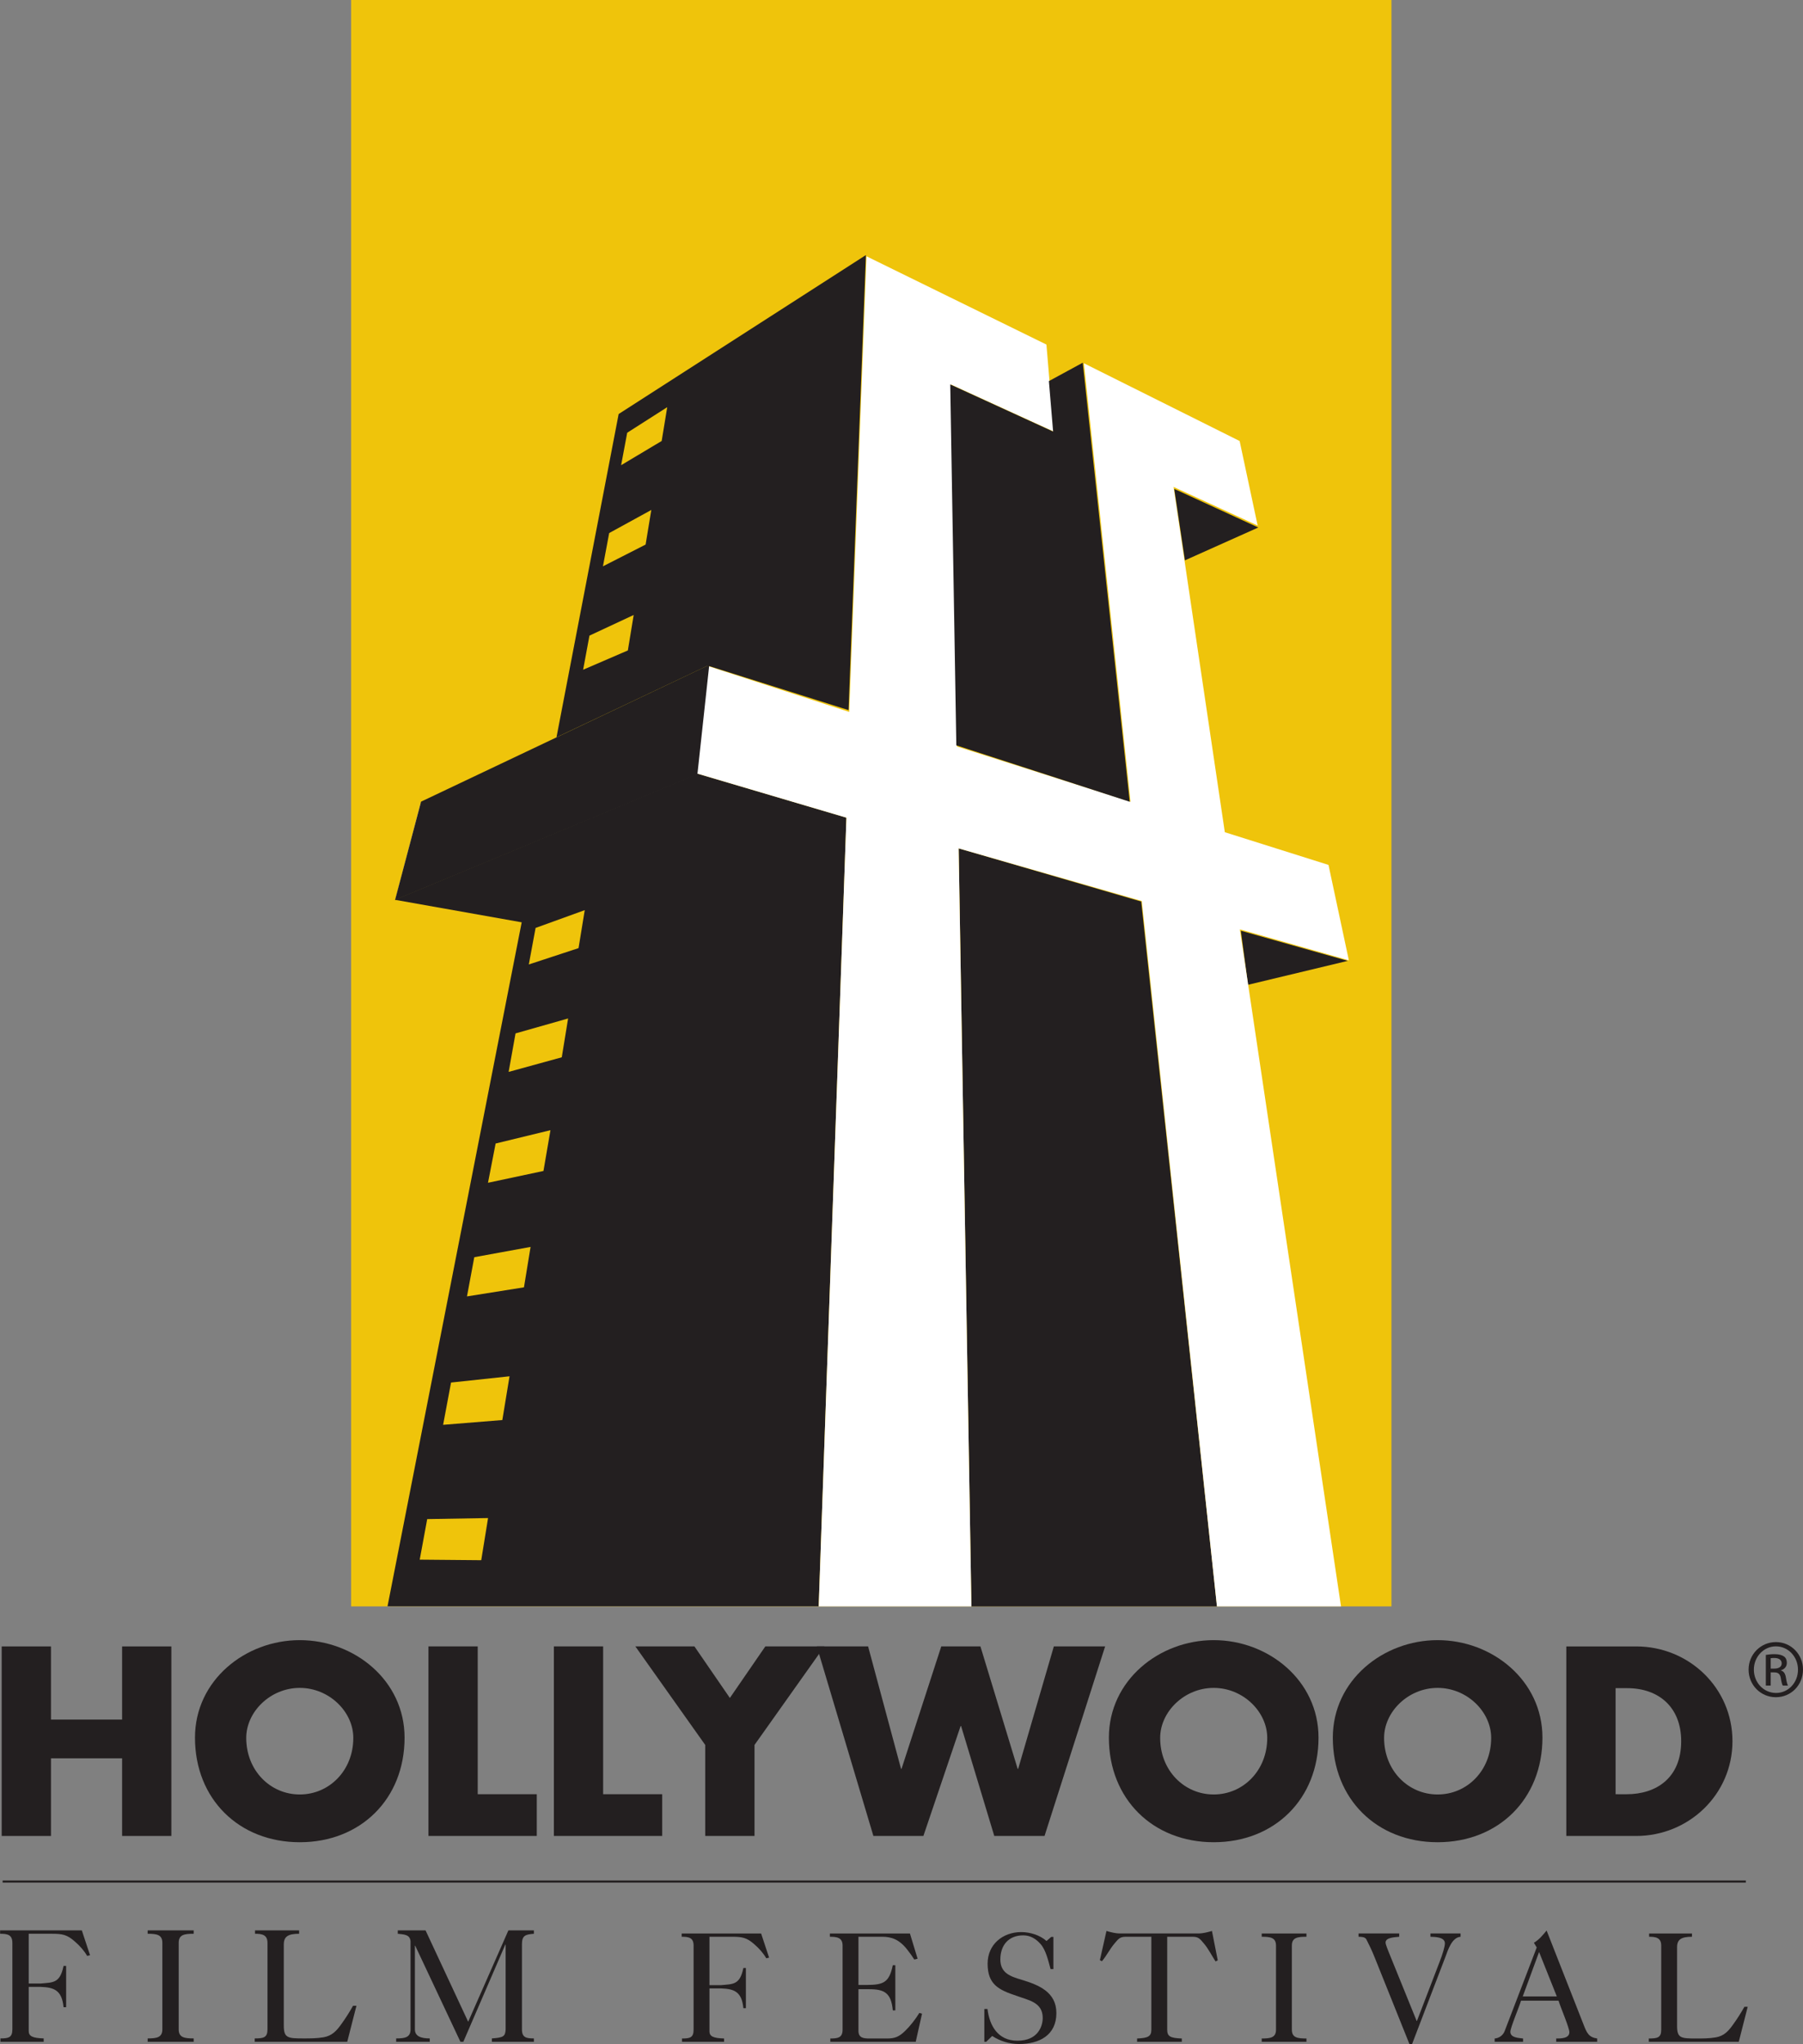
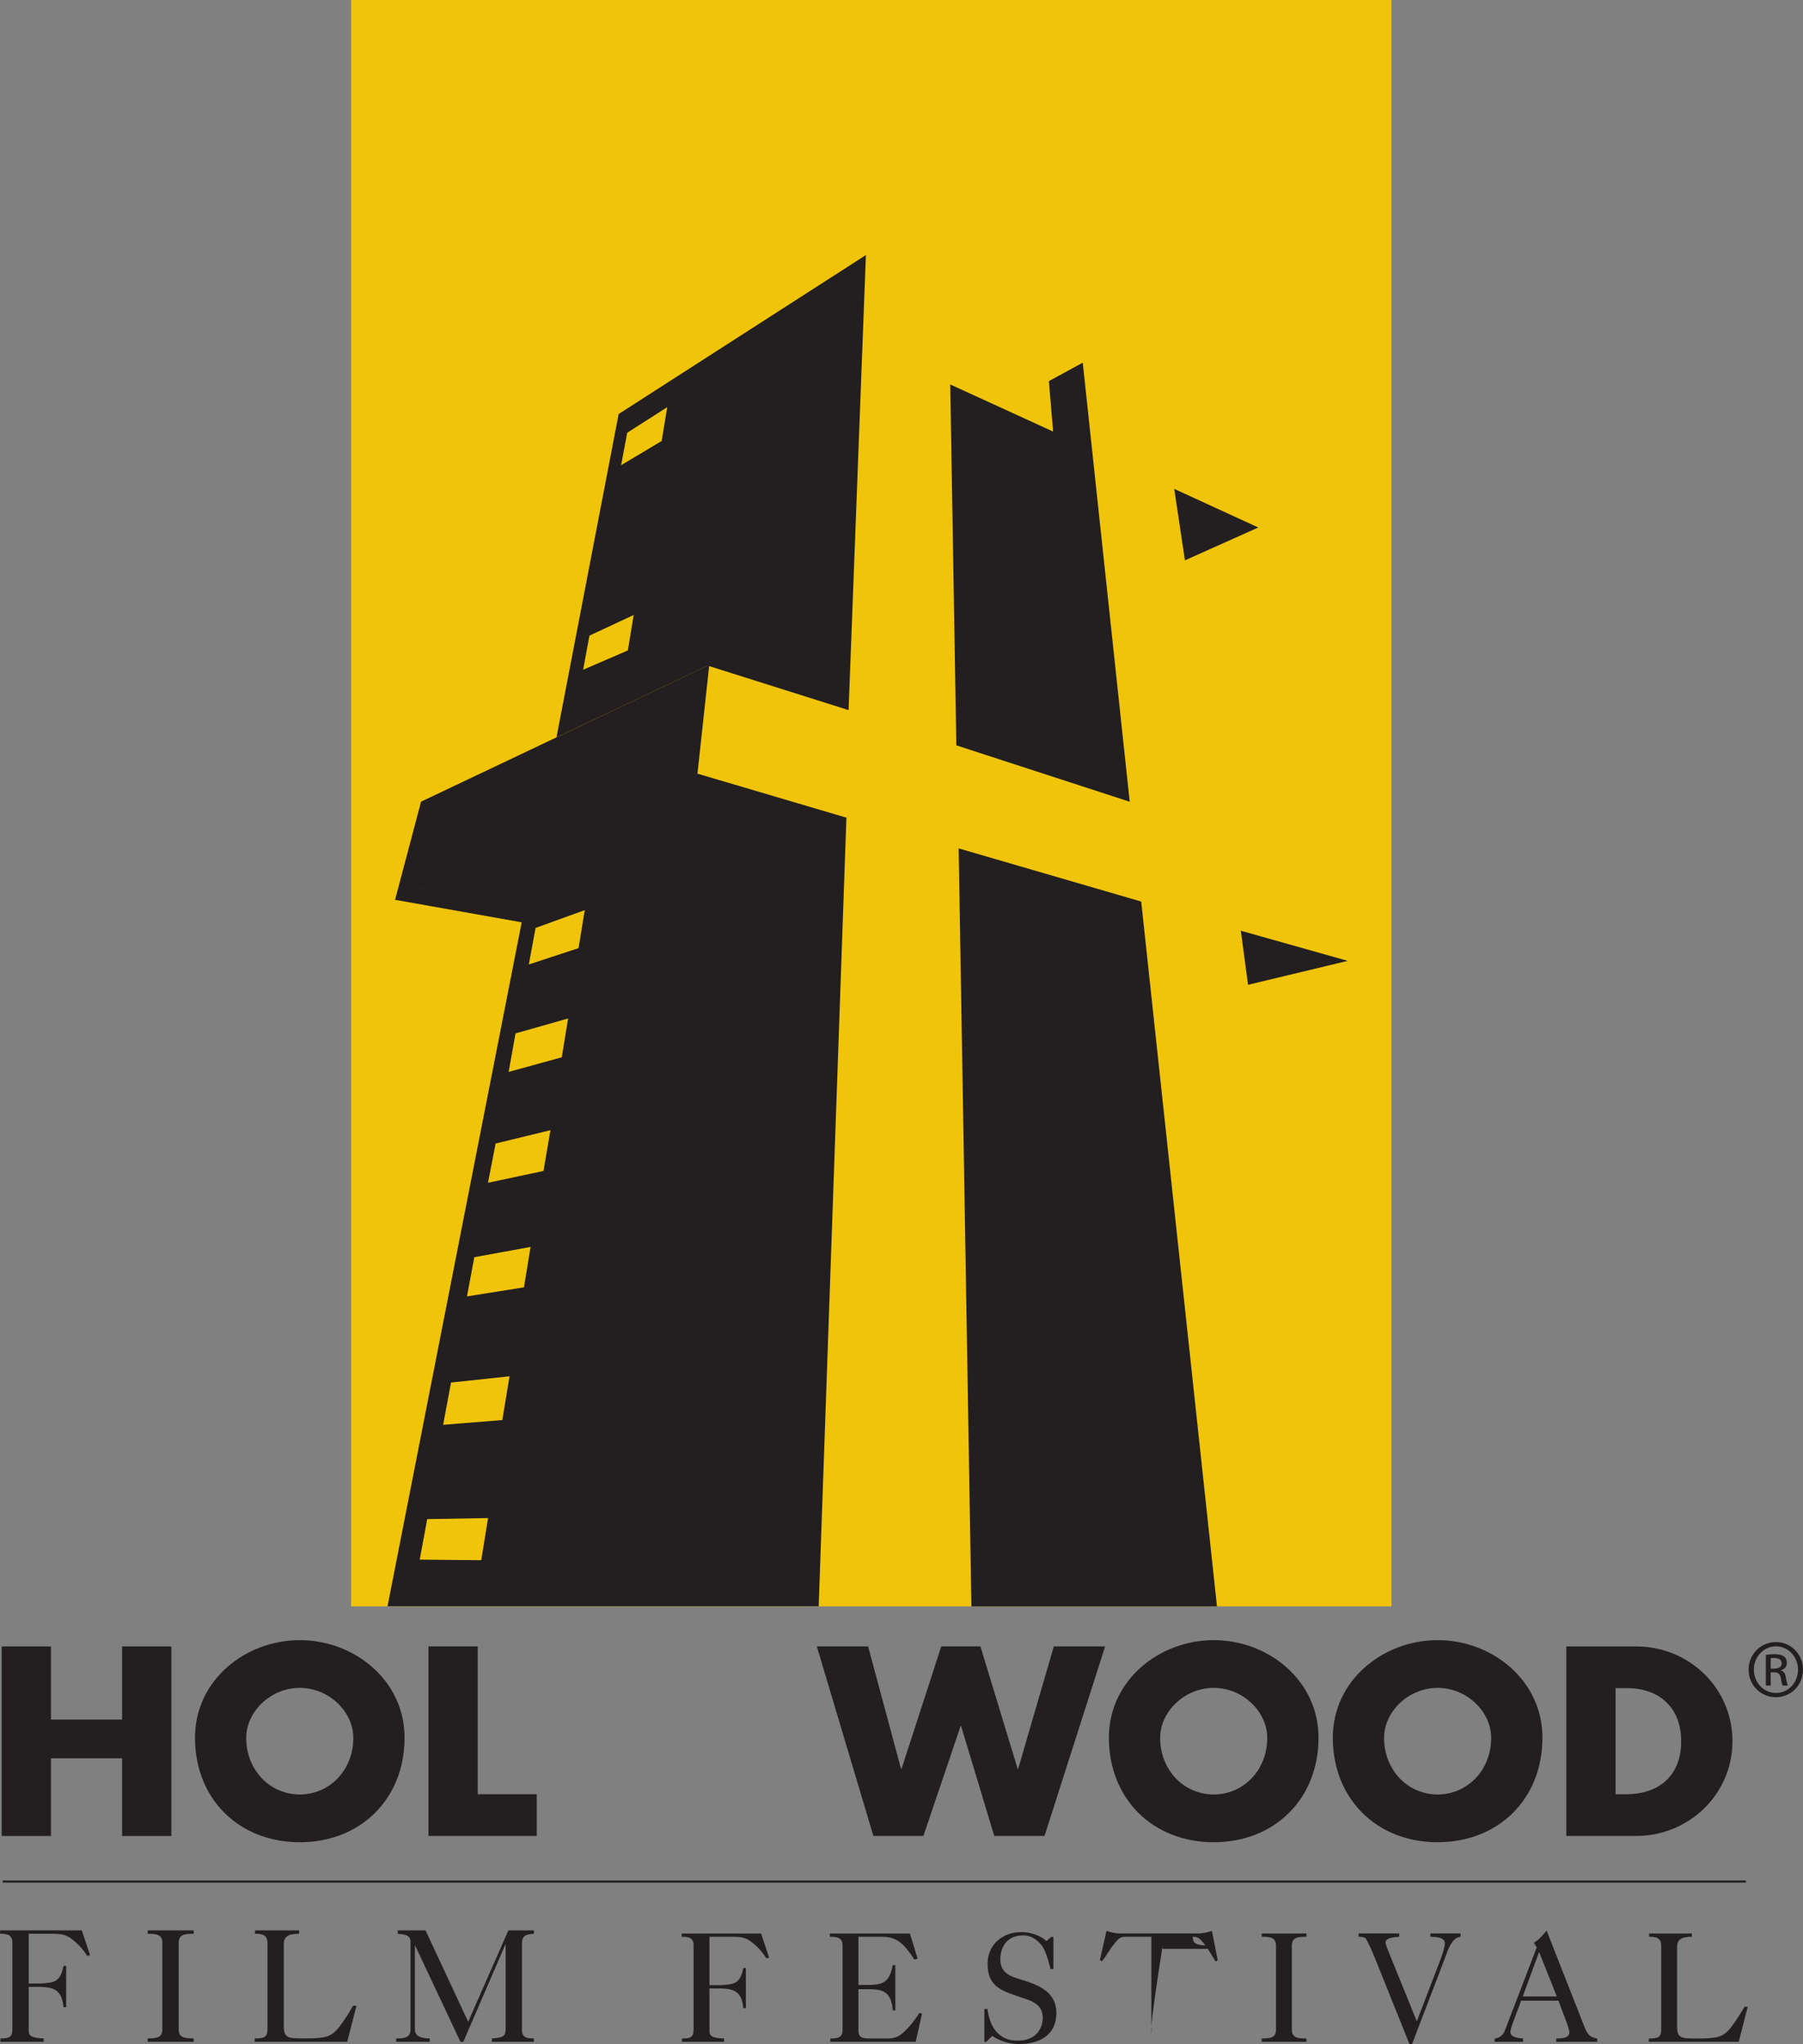
<svg xmlns="http://www.w3.org/2000/svg" version="1.1" width="300" height="340.121" id="svg5702">
  <rect width="100%" height="100%" fill="#808080" stroke="none" />
  <defs id="defs5704" />
  <g transform="translate(-225,-362.302)" id="layer1">
    <g transform="matrix(3.33,0,0,3.33,502.062,83.204)" id="g5527">
      <g transform="matrix(1.25,0,0,-1.25,-83.18,185.829)" id="g3017">
        <path d="m 0,0 0,0.135 c 0.322,0 0.477,0.033 0.477,0.361 l 0,3.46 c 0,0.33 -0.206,0.362 -0.49,0.362 l 0,0.135 3.266,0 L 3.582,3.46 3.466,3.433 C 3.337,3.653 3.169,3.84 2.982,4.001 2.66,4.291 2.465,4.318 2.046,4.318 l -0.916,0 0,-1.988 0.484,0 c 0.49,0.045 0.768,0.006 0.909,0.703 l 0.104,0 0,-1.652 -0.104,0 C 2.459,2.071 2.13,2.175 1.614,2.194 l -0.484,0 0,-1.762 C 1.13,0.226 1.278,0.148 1.729,0.135 L 1.729,0 0,0" id="path3019" style="fill:#231f20;fill-opacity:1;fill-rule:nonzero;stroke:none" />
      </g>
      <g transform="matrix(1.25,0,0,-1.25,-75.823,185.829)" id="g3021">
        <path d="m 0,0 0,0.135 c 0.355,0 0.587,0.033 0.587,0.361 l 0,3.46 C 0.587,4.286 0.355,4.318 0,4.318 l 0,0.135 1.839,0 0,-0.135 C 1.472,4.318 1.24,4.286 1.24,3.956 l 0,-3.46 C 1.24,0.168 1.472,0.135 1.839,0.135 L 1.839,0 0,0" id="path3023" style="fill:#231f20;fill-opacity:1;fill-rule:nonzero;stroke:none" />
      </g>
      <g transform="matrix(1.25,0,0,-1.25,-70.474,185.829)" id="g3025">
        <path d="m 0,0 0,0.135 c 0.355,0 0.51,0.033 0.51,0.361 l 0,3.46 c 0,0.33 -0.233,0.362 -0.498,0.362 l 0,0.135 1.763,0 0,-0.135 c -0.439,0 -0.613,-0.11 -0.613,-0.426 l 0,-3.246 c 0,-0.498 0.161,-0.511 0.787,-0.511 0.265,0 0.536,0 0.8,0.045 0.342,0.059 0.523,0.259 0.716,0.53 0.168,0.232 0.323,0.477 0.465,0.729 l 0.136,0 L 3.698,0 0,0" id="path3027" style="fill:#231f20;fill-opacity:1;fill-rule:nonzero;stroke:none" />
      </g>
      <g transform="matrix(1.25,0,0,-1.25,-63.407,185.829)" id="g3029">
        <path d="m 0,0 0,0.135 c 0.342,0 0.575,0.033 0.575,0.361 l 0,3.518 C 0.555,4.291 0.31,4.291 0.065,4.318 l 0,0.135 1.11,0 1.704,-3.653 1.607,3.653 1.02,0 0,-0.135 C 5.17,4.291 5.028,4.253 5.028,3.899 l 0,-3.403 c 0,-0.328 0.174,-0.361 0.478,-0.361 l 0,-0.135 -1.679,0 0,0.135 c 0.459,0.033 0.536,0.078 0.549,0.361 l 0,3.389 -0.013,0 L 2.685,0 2.569,0 0.762,3.84 l -0.013,0 0,-3.344 c 0,-0.27 0.232,-0.361 0.594,-0.361 L 1.343,0 0,0" id="path3031" style="fill:#231f20;fill-opacity:1;fill-rule:nonzero;stroke:none" />
      </g>
      <g transform="matrix(1.25,0,0,-1.25,-49.125,185.829)" id="g3033">
        <path d="m 0,0 0,0.132 c 0.313,0 0.464,0.031 0.464,0.351 l 0,3.363 c 0,0.321 -0.2,0.352 -0.476,0.352 l 0,0.131 3.175,0 L 3.482,3.363 3.37,3.338 C 3.244,3.552 3.081,3.733 2.899,3.891 2.585,4.173 2.397,4.198 1.989,4.198 l -0.891,0 0,-1.933 0.471,0 C 2.045,2.309 2.315,2.272 2.454,2.95 l 0.1,0 0,-1.607 -0.1,0 C 2.391,2.014 2.071,2.115 1.569,2.133 l -0.471,0 0,-1.713 c 0,-0.2 0.144,-0.275 0.584,-0.288 L 1.682,0 0,0" id="path3035" style="fill:#231f20;fill-opacity:1;fill-rule:nonzero;stroke:none" />
      </g>
      <g transform="matrix(1.25,0,0,-1.25,-41.713,185.829)" id="g3037">
        <path d="m 0,0 0,0.132 c 0.302,0 0.49,0.031 0.49,0.351 l 0,3.363 c 0,0.321 -0.226,0.352 -0.508,0.352 l 0,0.131 3.2,0 L 3.489,3.32 3.357,3.288 C 3.269,3.426 3.175,3.558 3.075,3.683 2.755,4.097 2.434,4.198 2.077,4.198 l -0.953,0 0,-1.926 0.344,0 c 0.634,0.006 0.886,0.081 1.029,0.79 l 0.101,0 0,-1.807 -0.101,0 C 2.434,1.958 2.159,2.102 1.55,2.102 l -0.426,0 0,-1.663 c 0,-0.282 0.2,-0.307 0.432,-0.307 l 0.703,0 c 0.308,0 0.477,0.056 0.729,0.301 0.218,0.213 0.407,0.458 0.57,0.721 L 3.665,1.123 3.414,0 0,0" id="path3039" style="fill:#231f20;fill-opacity:1;fill-rule:nonzero;stroke:none" />
      </g>
      <g transform="matrix(1.25,0,0,-1.25,-34.018,184.19)" id="g3041">
        <path d="m 0,0 0.126,0 c 0.081,-0.665 0.414,-1.268 1.198,-1.268 0.834,0 1.01,0.596 1.01,0.91 0,0.634 -0.577,0.709 -1.048,0.885 -0.721,0.238 -1.155,0.458 -1.155,1.286 0,0.766 0.603,1.261 1.344,1.261 0.351,0 0.746,-0.119 1.01,-0.357 l 0.188,0.163 0.088,0 0,-1.286 -0.113,0 C 2.56,1.907 2.466,2.353 2.247,2.597 2.064,2.805 1.839,2.943 1.556,2.943 0.967,2.943 0.64,2.548 0.64,1.977 0.64,1.43 1.054,1.298 1.493,1.167 2.178,0.96 2.88,0.677 2.88,-0.163 2.88,-1.055 2.19,-1.4 1.387,-1.4 1.004,-1.4 0.634,-1.287 0.314,-1.079 L 0.075,-1.312 0,-1.312 0,0" id="path3043" style="fill:#231f20;fill-opacity:1;fill-rule:nonzero;stroke:none" />
      </g>
      <g transform="matrix(1.25,0,0,-1.25,-25.672,180.582)" id="g3045">
-         <path d="m 0,0 -1.03,0 c -0.232,0 -0.295,-0.094 -0.439,-0.264 -0.188,-0.219 -0.313,-0.483 -0.508,-0.715 l -0.081,0.044 0.263,1.167 c 0.175,-0.05 0.357,-0.1 0.546,-0.1 l 3.125,0 c 0.188,0 0.37,0.05 0.546,0.1 L 2.654,-0.941 2.566,-0.986 C 2.409,-0.747 2.284,-0.483 2.096,-0.264 1.951,-0.094 1.888,0 1.656,0 l -1.023,0 0,-3.715 c 0,-0.27 0.126,-0.333 0.584,-0.351 l 0,-0.132 -1.788,0 0,0.132 C -0.139,-4.048 0,-3.985 0,-3.715 L 0,0" id="path3047" style="fill:#231f20;fill-opacity:1;fill-rule:nonzero;stroke:none" />
+         <path d="m 0,0 -1.03,0 c -0.232,0 -0.295,-0.094 -0.439,-0.264 -0.188,-0.219 -0.313,-0.483 -0.508,-0.715 l -0.081,0.044 0.263,1.167 c 0.175,-0.05 0.357,-0.1 0.546,-0.1 l 3.125,0 c 0.188,0 0.37,0.05 0.546,0.1 L 2.654,-0.941 2.566,-0.986 C 2.409,-0.747 2.284,-0.483 2.096,-0.264 1.951,-0.094 1.888,0 1.656,0 c 0,-0.27 0.126,-0.333 0.584,-0.351 l 0,-0.132 -1.788,0 0,0.132 C -0.139,-4.048 0,-3.985 0,-3.715 L 0,0" id="path3047" style="fill:#231f20;fill-opacity:1;fill-rule:nonzero;stroke:none" />
      </g>
      <g transform="matrix(1.25,0,0,-1.25,-20.158,185.829)" id="g3049">
        <path d="m 0,0 0,0.132 c 0.345,0 0.571,0.031 0.571,0.351 l 0,3.363 C 0.571,4.167 0.345,4.198 0,4.198 l 0,0.131 1.788,0 0,-0.131 C 1.43,4.198 1.205,4.167 1.205,3.846 l 0,-3.363 c 0,-0.32 0.225,-0.351 0.583,-0.351 L 1.788,0 0,0" id="path3051" style="fill:#231f20;fill-opacity:1;fill-rule:nonzero;stroke:none" />
      </g>
      <g transform="matrix(1.25,0,0,-1.25,-15.319,180.417)" id="g3053">
        <path d="m 0,0 1.625,0 0,-0.132 C 1.468,-0.151 1.079,-0.151 1.079,-0.364 c 0,-0.081 0.125,-0.37 0.138,-0.408 l 1.105,-2.723 0.012,0 0.91,2.372 c 0.119,0.307 0.207,0.602 0.207,0.728 0,0.257 -0.401,0.257 -0.577,0.263 l 0,0.132 1.204,0 0,-0.132 C 3.727,-0.156 3.57,-0.672 3.47,-0.941 l -1.33,-3.477 -0.107,0 -1.375,3.426 C 0.521,-0.646 0.414,-0.439 0.313,-0.238 0.263,-0.138 0.118,-0.132 0,-0.132 L 0,0" id="path3055" style="fill:#231f20;fill-opacity:1;fill-rule:nonzero;stroke:none" />
      </g>
      <g transform="matrix(1.25,0,0,-1.25,-6.299,181.343)" id="g3057">
        <path d="m 0,0 0.709,-1.776 -1.362,0 L 0,0 z m -0.64,-3.589 0,0.132 c -0.176,0.025 -0.508,0.025 -0.508,0.269 0,0.163 0.363,1.017 0.426,1.243 l 1.5,0 c 0.082,-0.276 0.433,-1.08 0.433,-1.261 0,-0.251 -0.339,-0.251 -0.527,-0.251 l 0,-0.132 1.638,0 0,0.132 C 1.983,-3.407 1.908,-3.238 1.77,-2.88 L 0.301,0.859 C 0.151,0.678 0,0.49 -0.207,0.37 l 0.113,-0.188 -1.28,-3.338 c -0.063,-0.17 -0.22,-0.288 -0.402,-0.301 l 0,-0.132 1.136,0" id="path3059" style="fill:#231f20;fill-opacity:1;fill-rule:nonzero;stroke:none" />
      </g>
      <g transform="matrix(1.25,0,0,-1.25,-0.816,185.829)" id="g3061">
        <path d="m 0,0 0,0.132 c 0.345,0 0.496,0.031 0.496,0.351 l 0,3.363 c 0,0.321 -0.226,0.352 -0.484,0.352 l 0,0.131 1.713,0 0,-0.131 C 1.299,4.198 1.13,4.091 1.13,3.783 l 0,-3.156 c 0,-0.482 0.157,-0.495 0.765,-0.495 0.258,0 0.521,0 0.778,0.044 0.333,0.056 0.509,0.25 0.696,0.514 0.164,0.226 0.314,0.464 0.453,0.709 l 0.131,0 L 3.596,0 0,0" id="path3063" style="fill:#231f20;fill-opacity:1;fill-rule:nonzero;stroke:none" />
      </g>
      <path d="m -65.658,164.074 51.983,0 0,-80.266 -51.983,0 L -65.658,164.074 Z" id="path3065" style="fill:#efc40b;fill-opacity:1;fill-rule:nonzero;stroke:none" />
      <g transform="matrix(1.25,0,0,-1.25,-48.338,122.472)" id="g3067">
        <path d="m 0,0 -12.108,-5.038 5.071,-0.901 -5.363,-27.337 17.235,0 1.108,31.52 L 0,0 Z" id="path3069" style="fill:#231f20;fill-opacity:1;fill-rule:nonzero;stroke:none" />
      </g>
      <g transform="matrix(1.25,0,0,-1.25,-22.393,164.075)" id="g3071">
        <path d="M 0,0 -3.029,28.173 -10.326,30.298 -9.817,0 0,0 Z" id="path3073" style="fill:#231f20;fill-opacity:1;fill-rule:nonzero;stroke:none" />
      </g>
      <g transform="matrix(1.25,0,0,-1.25,-15.859,131.822)" id="g3075">
        <path d="M 0,0 -4.274,1.205 -3.986,-0.956 0,0 Z" id="path3077" style="fill:#231f20;fill-opacity:1;fill-rule:nonzero;stroke:none" />
      </g>
      <g transform="matrix(1.25,0,0,-1.25,-30.915,101.029)" id="g3079">
-         <path d="m 0,0 -7.192,3.528 -0.693,-18.212 -5.607,1.822 -11.522,-5.468 -1.01,-3.841 12.086,5.017 5.943,-1.757 -1.108,-31.525 6.104,0 -0.51,30.298 7.321,-2.104 3.003,-28.194 4.96,0 -4.042,27.061 4.356,-1.238 -0.814,3.814 -4.144,1.307 -2.048,13.801 3.36,-1.542 -0.72,3.378 -6.225,3.107 1.863,-17.526 -6.938,2.209 L -3.82,-1.595 0.292,-3.478 0,0 Z" id="path3081" style="fill:#ffffff;fill-opacity:1;fill-rule:nonzero;stroke:none" />
-       </g>
+         </g>
      <g transform="matrix(1.25,0,0,-1.25,-47.762,117.032)" id="g3083">
        <path d="m 0,0 -11.521,-5.468 -1.04,-3.931 12.086,5.017 L 0,0 Z" id="path3085" style="fill:#231f20;fill-opacity:1;fill-rule:nonzero;stroke:none" />
      </g>
      <g transform="matrix(1.25,0,0,-1.25,-83.071,177.823)" id="g3087">
        <path d="M 0,0 69.682,0" id="path3089" style="fill:#231f20;fill-opacity:1;fill-rule:nonzero;stroke:#231f20;stroke-width:0.084;stroke-linecap:butt;stroke-linejoin:miter;stroke-miterlimit:4;stroke-opacity:1;stroke-dasharray:none" />
      </g>
      <g transform="matrix(1.25,0,0,-1.25,-55.396,120.652)" id="g3091">
        <path d="M 0,0 6.046,2.864 11.676,1.087 12.368,19.276 2.485,12.922 0,0 Z" id="path3093" style="fill:#231f20;fill-opacity:1;fill-rule:nonzero;stroke:none" />
      </g>
      <g transform="matrix(1.25,0,0,-1.25,-30.581,105.376)" id="g3095">
        <path d="M 0,0 -4.112,1.883 -3.869,-12.542 3.062,-14.797 1.185,2.753 -0.169,2.017 0,0 Z" id="path3097" style="fill:#231f20;fill-opacity:1;fill-rule:nonzero;stroke:none" />
      </g>
      <g transform="matrix(1.25,0,0,-1.25,-54.294,131.185)" id="g3099">
        <path d="M 0,0 0.248,1.518 -1.717,0.807 -1.988,-0.653 0,0 Z" id="path3101" style="fill:#efc40b;fill-opacity:1;fill-rule:nonzero;stroke:none" />
      </g>
      <g transform="matrix(1.25,0,0,-1.25,-55.132,136.64)" id="g3103">
        <path d="M 0,0 0.253,1.552 -1.848,0.955 -2.124,-0.584 0,0 Z" id="path3105" style="fill:#efc40b;fill-opacity:1;fill-rule:nonzero;stroke:none" />
      </g>
      <g transform="matrix(1.25,0,0,-1.25,-56.047,142.319)" id="g3107">
        <path d="M 0,0 0.28,1.63 -1.912,1.097 -2.217,-0.472 0,0 Z" id="path3109" style="fill:#efc40b;fill-opacity:1;fill-rule:nonzero;stroke:none" />
      </g>
      <g transform="matrix(1.25,0,0,-1.25,-57.021,148.133)" id="g3111">
        <path d="M 0,0 0.264,1.615 -1.986,1.204 -2.278,-0.363 0,0 Z" id="path3113" style="fill:#efc40b;fill-opacity:1;fill-rule:nonzero;stroke:none" />
      </g>
      <g transform="matrix(1.25,0,0,-1.25,-58.102,154.764)" id="g3115">
        <path d="M 0,0 0.288,1.749 -2.05,1.499 -2.367,-0.191 0,0 Z" id="path3117" style="fill:#efc40b;fill-opacity:1;fill-rule:nonzero;stroke:none" />
      </g>
      <g transform="matrix(1.25,0,0,-1.25,-59.156,161.767)" id="g3119">
        <path d="M 0,0 0.273,1.685 -2.16,1.643 -2.459,0.022 0,0 Z" id="path3121" style="fill:#efc40b;fill-opacity:1;fill-rule:nonzero;stroke:none" />
      </g>
      <g transform="matrix(1.25,0,0,-1.25,-50.14,105.846)" id="g3123">
        <path d="M 0,0 0.222,1.351 -1.378,0.329 -1.621,-0.968 0,0 Z" id="path3125" style="fill:#efc40b;fill-opacity:1;fill-rule:nonzero;stroke:none" />
      </g>
      <g transform="matrix(1.25,0,0,-1.25,-50.943,111.022)" id="g3127">
-         <path d="M 0,0 0.228,1.383 -1.456,0.46 -1.705,-0.869 0,0 Z" id="path3129" style="fill:#efc40b;fill-opacity:1;fill-rule:nonzero;stroke:none" />
-       </g>
+         </g>
      <g transform="matrix(1.25,0,0,-1.25,-51.83,116.312)" id="g3131">
        <path d="M 0,0 0.233,1.417 -1.535,0.592 -1.788,-0.771 0,0 Z" id="path3133" style="fill:#efc40b;fill-opacity:1;fill-rule:nonzero;stroke:none" />
      </g>
      <g transform="matrix(1.25,0,0,-1.25,-20.33,110.169)" id="g3135">
        <path d="M 0,0 -3.359,1.543 -2.932,-1.313 0,0 Z" id="path3137" style="fill:#231f20;fill-opacity:1;fill-rule:nonzero;stroke:none" />
      </g>
      <g transform="matrix(1.25,0,0,-1.25,-77.101,169.73)" id="g3139">
        <path d="m 0,0 0,2.924 1.969,0 0,-7.576 -1.969,0 0,3.104 -2.843,0 0,-3.104 -1.97,0 0,7.576 1.97,0 L -2.843,0 0,0 Z" id="path3141" style="fill:#231f20;fill-opacity:1;fill-rule:nonzero;stroke:none" />
      </g>
      <g transform="matrix(1.25,0,0,-1.25,-68.223,168.147)" id="g3143">
        <path d="M 0,0 C 1.175,0 2.14,-0.954 2.14,-1.999 2.14,-3.305 1.175,-4.26 0,-4.26 c -1.175,0 -2.14,0.955 -2.14,2.261 C -2.14,-0.954 -1.175,0 0,0 m 0,1.909 c -2.18,0 -4.189,-1.607 -4.189,-3.898 0,-2.452 1.758,-4.18 4.189,-4.18 2.431,0 4.189,1.728 4.189,4.18 C 4.189,0.302 2.18,1.909 0,1.909" id="path3145" style="fill:#231f20;fill-opacity:1;fill-rule:nonzero;stroke:none" />
      </g>
      <g transform="matrix(1.25,0,0,-1.25,-59.332,173.459)" id="g3147">
        <path d="m 0,0 2.361,0 0,-1.668 -4.33,0 0,7.576 L 0,5.908 0,0 Z" id="path3149" style="fill:#231f20;fill-opacity:1;fill-rule:nonzero;stroke:none" />
      </g>
      <g transform="matrix(1.25,0,0,-1.25,-53.065,173.459)" id="g3151">
-         <path d="m 0,0 2.361,0 0,-1.668 -4.33,0 0,7.576 L 0,5.908 0,0 Z" id="path3153" style="fill:#231f20;fill-opacity:1;fill-rule:nonzero;stroke:none" />
-       </g>
+         </g>
      <g transform="matrix(1.25,0,0,-1.25,-51.454,166.075)" id="g3155">
-         <path d="M 0,0 2.361,0 3.777,-2.06 5.194,0 7.555,0 4.762,-3.938 l 0,-3.638 -1.97,0 0,3.638 L 0,0 Z" id="path3157" style="fill:#231f20;fill-opacity:1;fill-rule:nonzero;stroke:none" />
-       </g>
+         </g>
      <g transform="matrix(1.25,0,0,-1.25,-38.18,172.191)" id="g3159">
        <path d="m 0,0 0.02,0 1.588,4.893 1.566,0 L 4.662,0 l 0.02,0 1.426,4.893 2.05,0 -2.422,-7.576 -2.009,0 -1.326,4.392 -0.02,0 -1.487,-4.392 -1.999,0 -2.261,7.576 2.05,0 L 0,0 Z" id="path3161" style="fill:#231f20;fill-opacity:1;fill-rule:nonzero;stroke:none" />
      </g>
      <g transform="matrix(1.25,0,0,-1.25,-22.557,168.147)" id="g3163">
        <path d="M 0,0 C 1.175,0 2.14,-0.954 2.14,-1.999 2.14,-3.305 1.175,-4.26 0,-4.26 c -1.176,0 -2.14,0.955 -2.14,2.261 C -2.14,-0.954 -1.176,0 0,0 m 0,1.909 c -2.18,0 -4.19,-1.607 -4.19,-3.898 0,-2.452 1.758,-4.18 4.19,-4.18 2.431,0 4.19,1.728 4.19,4.18 0,2.291 -2.01,3.898 -4.19,3.898" id="path3165" style="fill:#231f20;fill-opacity:1;fill-rule:nonzero;stroke:none" />
      </g>
      <g transform="matrix(1.25,0,0,-1.25,-11.368,168.147)" id="g3167">
        <path d="M 0,0 C 1.176,0 2.14,-0.954 2.14,-1.999 2.14,-3.305 1.176,-4.26 0,-4.26 c -1.176,0 -2.14,0.955 -2.14,2.261 C -2.14,-0.954 -1.176,0 0,0 m 0,1.909 c -2.18,0 -4.19,-1.607 -4.19,-3.898 0,-2.452 1.759,-4.18 4.19,-4.18 2.431,0 4.19,1.728 4.19,4.18 0,2.291 -2.01,3.898 -4.19,3.898" id="path3169" style="fill:#231f20;fill-opacity:1;fill-rule:nonzero;stroke:none" />
      </g>
      <g transform="matrix(1.25,0,0,-1.25,-2.476,168.16)" id="g3171">
        <path d="m 0,0 0.462,0 c 1.266,0 2.16,-0.763 2.16,-2.12 0,-1.477 -1.004,-2.12 -2.18,-2.12 L 0,-4.24 0,0 z m -1.97,-5.908 2.794,0 c 2.099,0 3.848,1.658 3.848,3.788 0,2.13 -1.738,3.788 -3.848,3.788 l -2.794,0 0,-7.576" id="path3173" style="fill:#231f20;fill-opacity:1;fill-rule:nonzero;stroke:none" />
      </g>
      <g transform="matrix(1.25,0,0,-1.25,5.538,165.858)" id="g3175">
        <path d="m 0,0 c 0.601,0 1.08,-0.489 1.08,-1.099 0,-0.621 -0.479,-1.105 -1.085,-1.105 -0.602,0 -1.09,0.484 -1.09,1.105 0,0.61 0.488,1.099 1.09,1.099 L 0,0 z m -0.005,-0.171 c -0.484,0 -0.879,-0.416 -0.879,-0.928 0,-0.523 0.395,-0.934 0.884,-0.934 0.489,-0.005 0.88,0.411 0.88,0.929 0,0.517 -0.391,0.933 -0.88,0.933 L -0.005,-0.171 z m -0.206,-1.568 -0.195,0 0,1.226 c 0.103,0.015 0.201,0.03 0.348,0.03 0.185,0 0.307,-0.04 0.381,-0.094 0.073,-0.053 0.111,-0.136 0.111,-0.254 0,-0.161 -0.107,-0.259 -0.238,-0.297 l 0,-0.01 C 0.303,-1.158 0.376,-1.256 0.4,-1.436 0.43,-1.627 0.459,-1.7 0.479,-1.739 l -0.206,0 C 0.244,-1.7 0.215,-1.588 0.191,-1.427 0.161,-1.27 0.083,-1.211 -0.074,-1.211 l -0.137,0 L -0.211,-1.739 z m 0,0.679 0.142,0 c 0.162,0 0.298,0.059 0.298,0.21 0,0.108 -0.078,0.215 -0.298,0.215 -0.063,0 -0.107,-0.005 -0.142,-0.009 l 0,-0.416" id="path3177" style="fill:#231f20;fill-opacity:1;fill-rule:nonzero;stroke:none" />
      </g>
    </g>
  </g>
</svg>